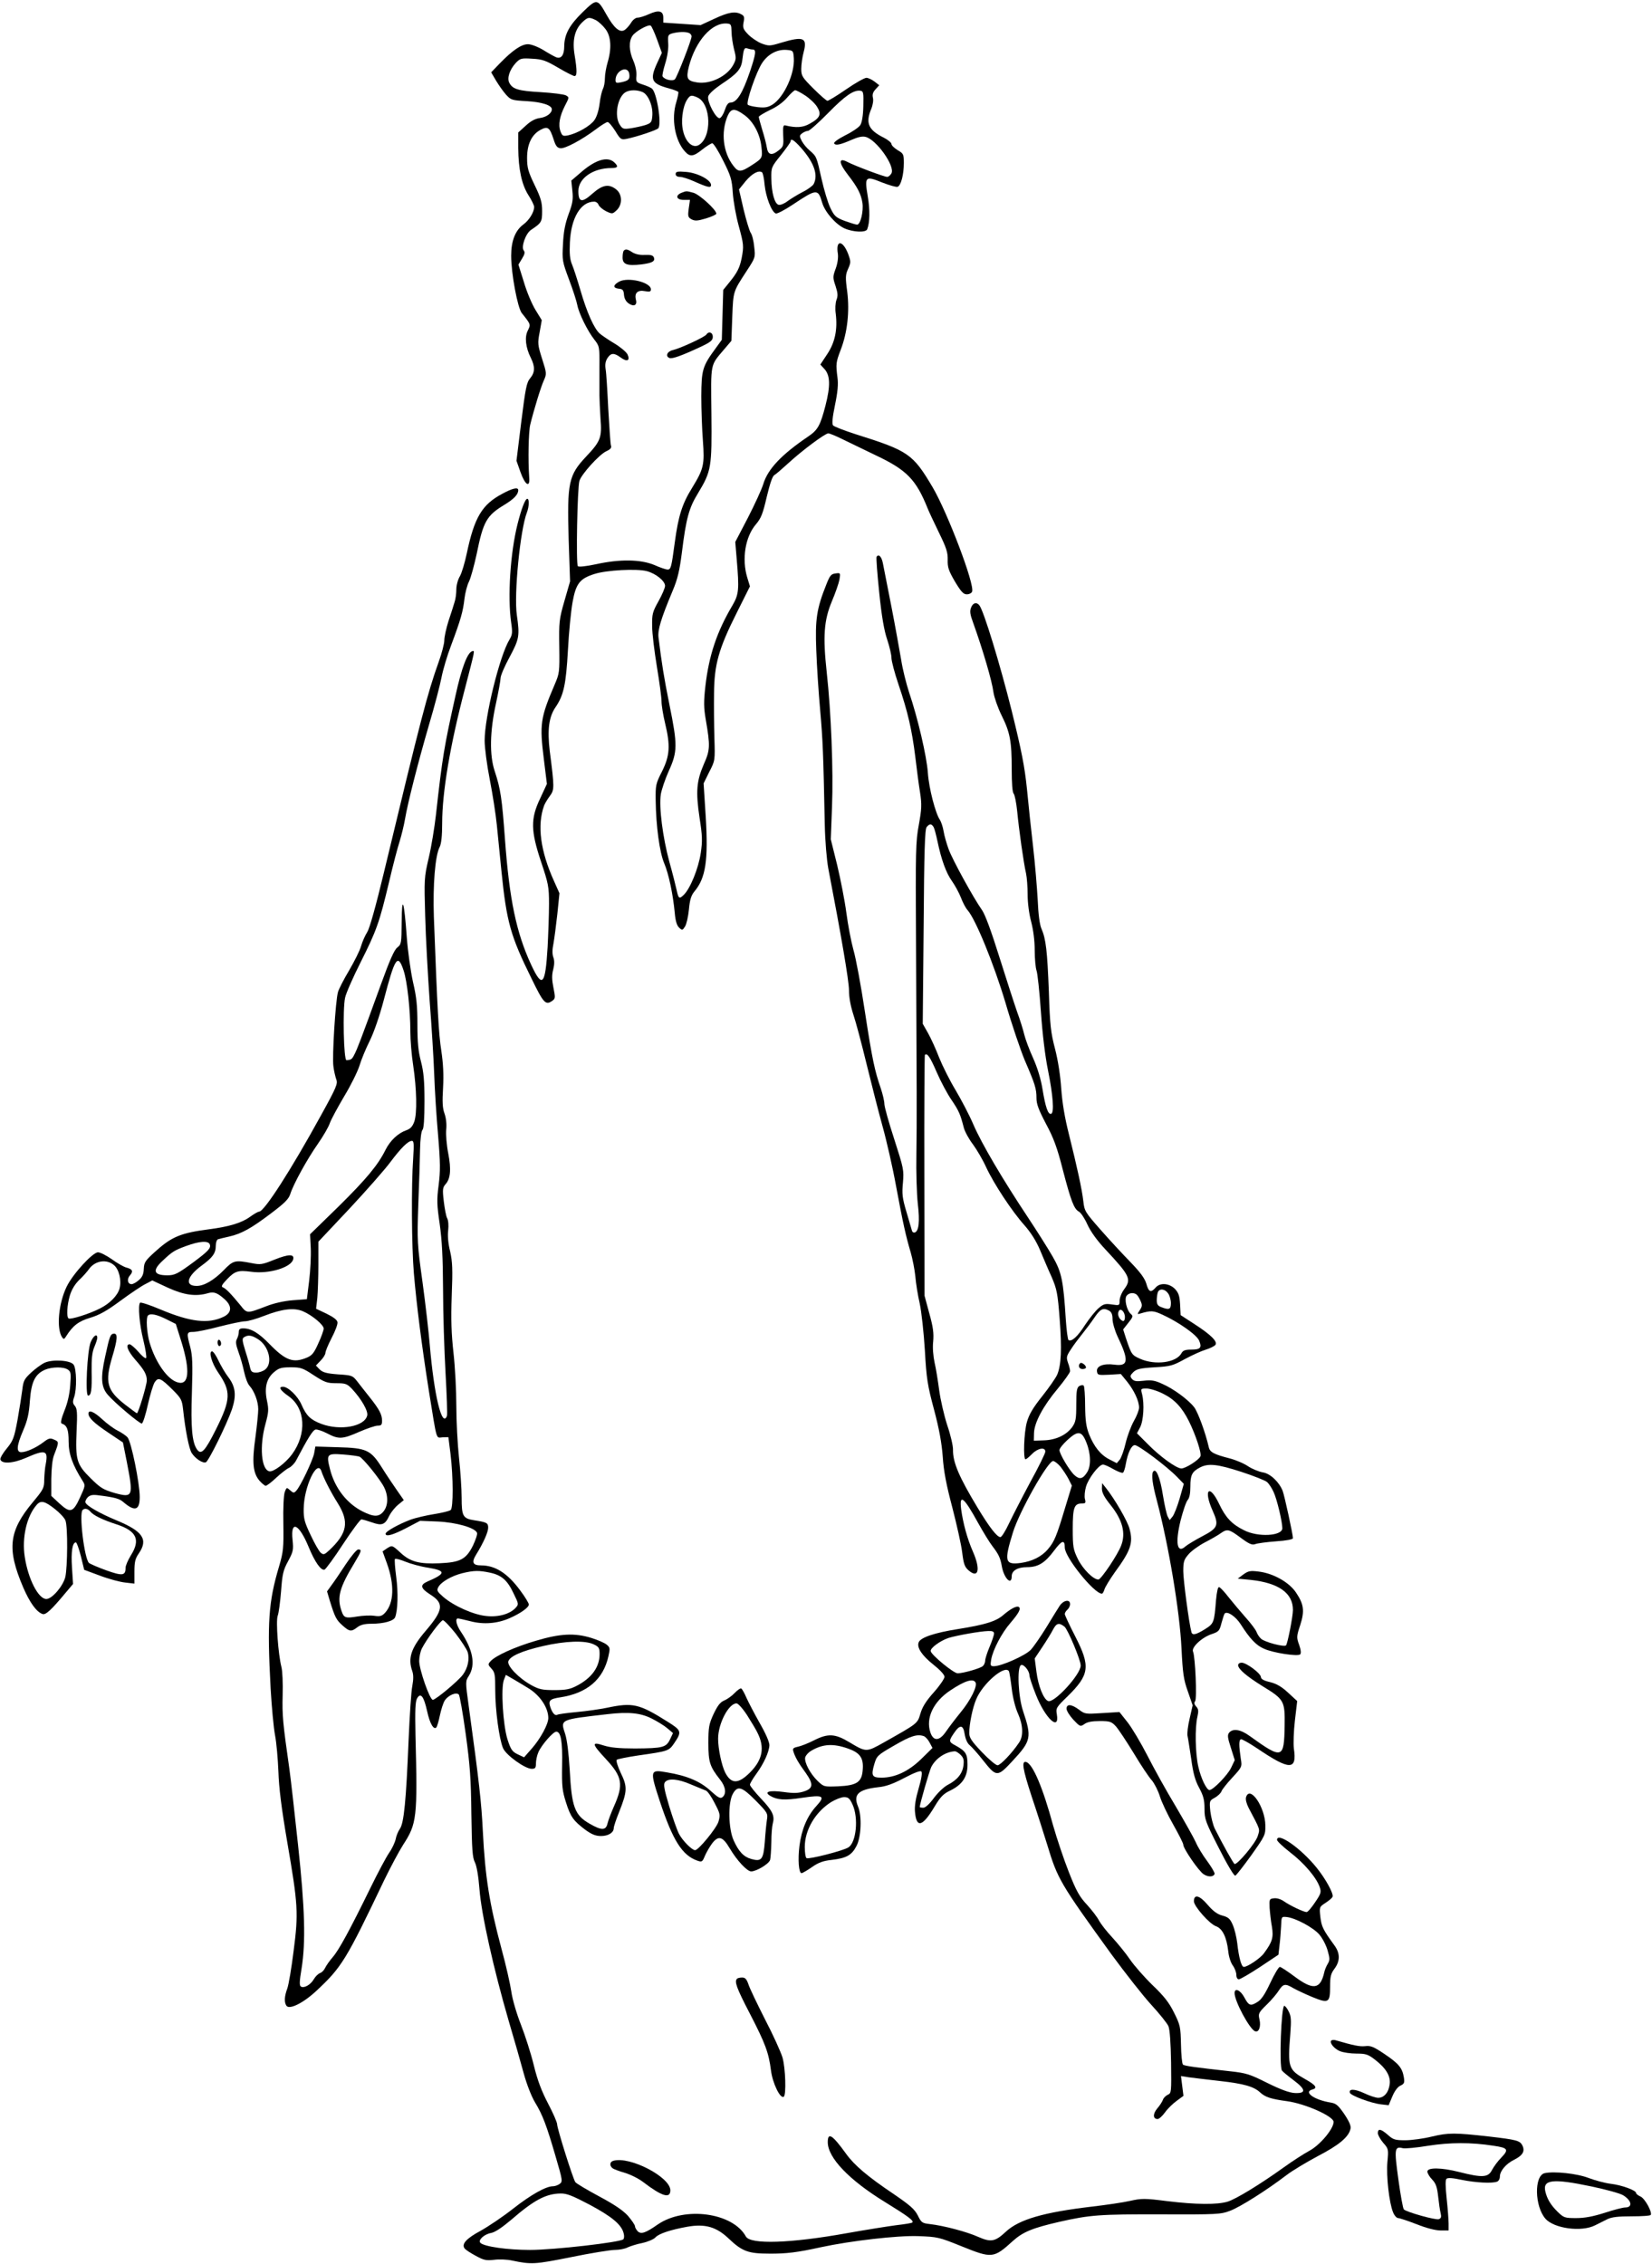
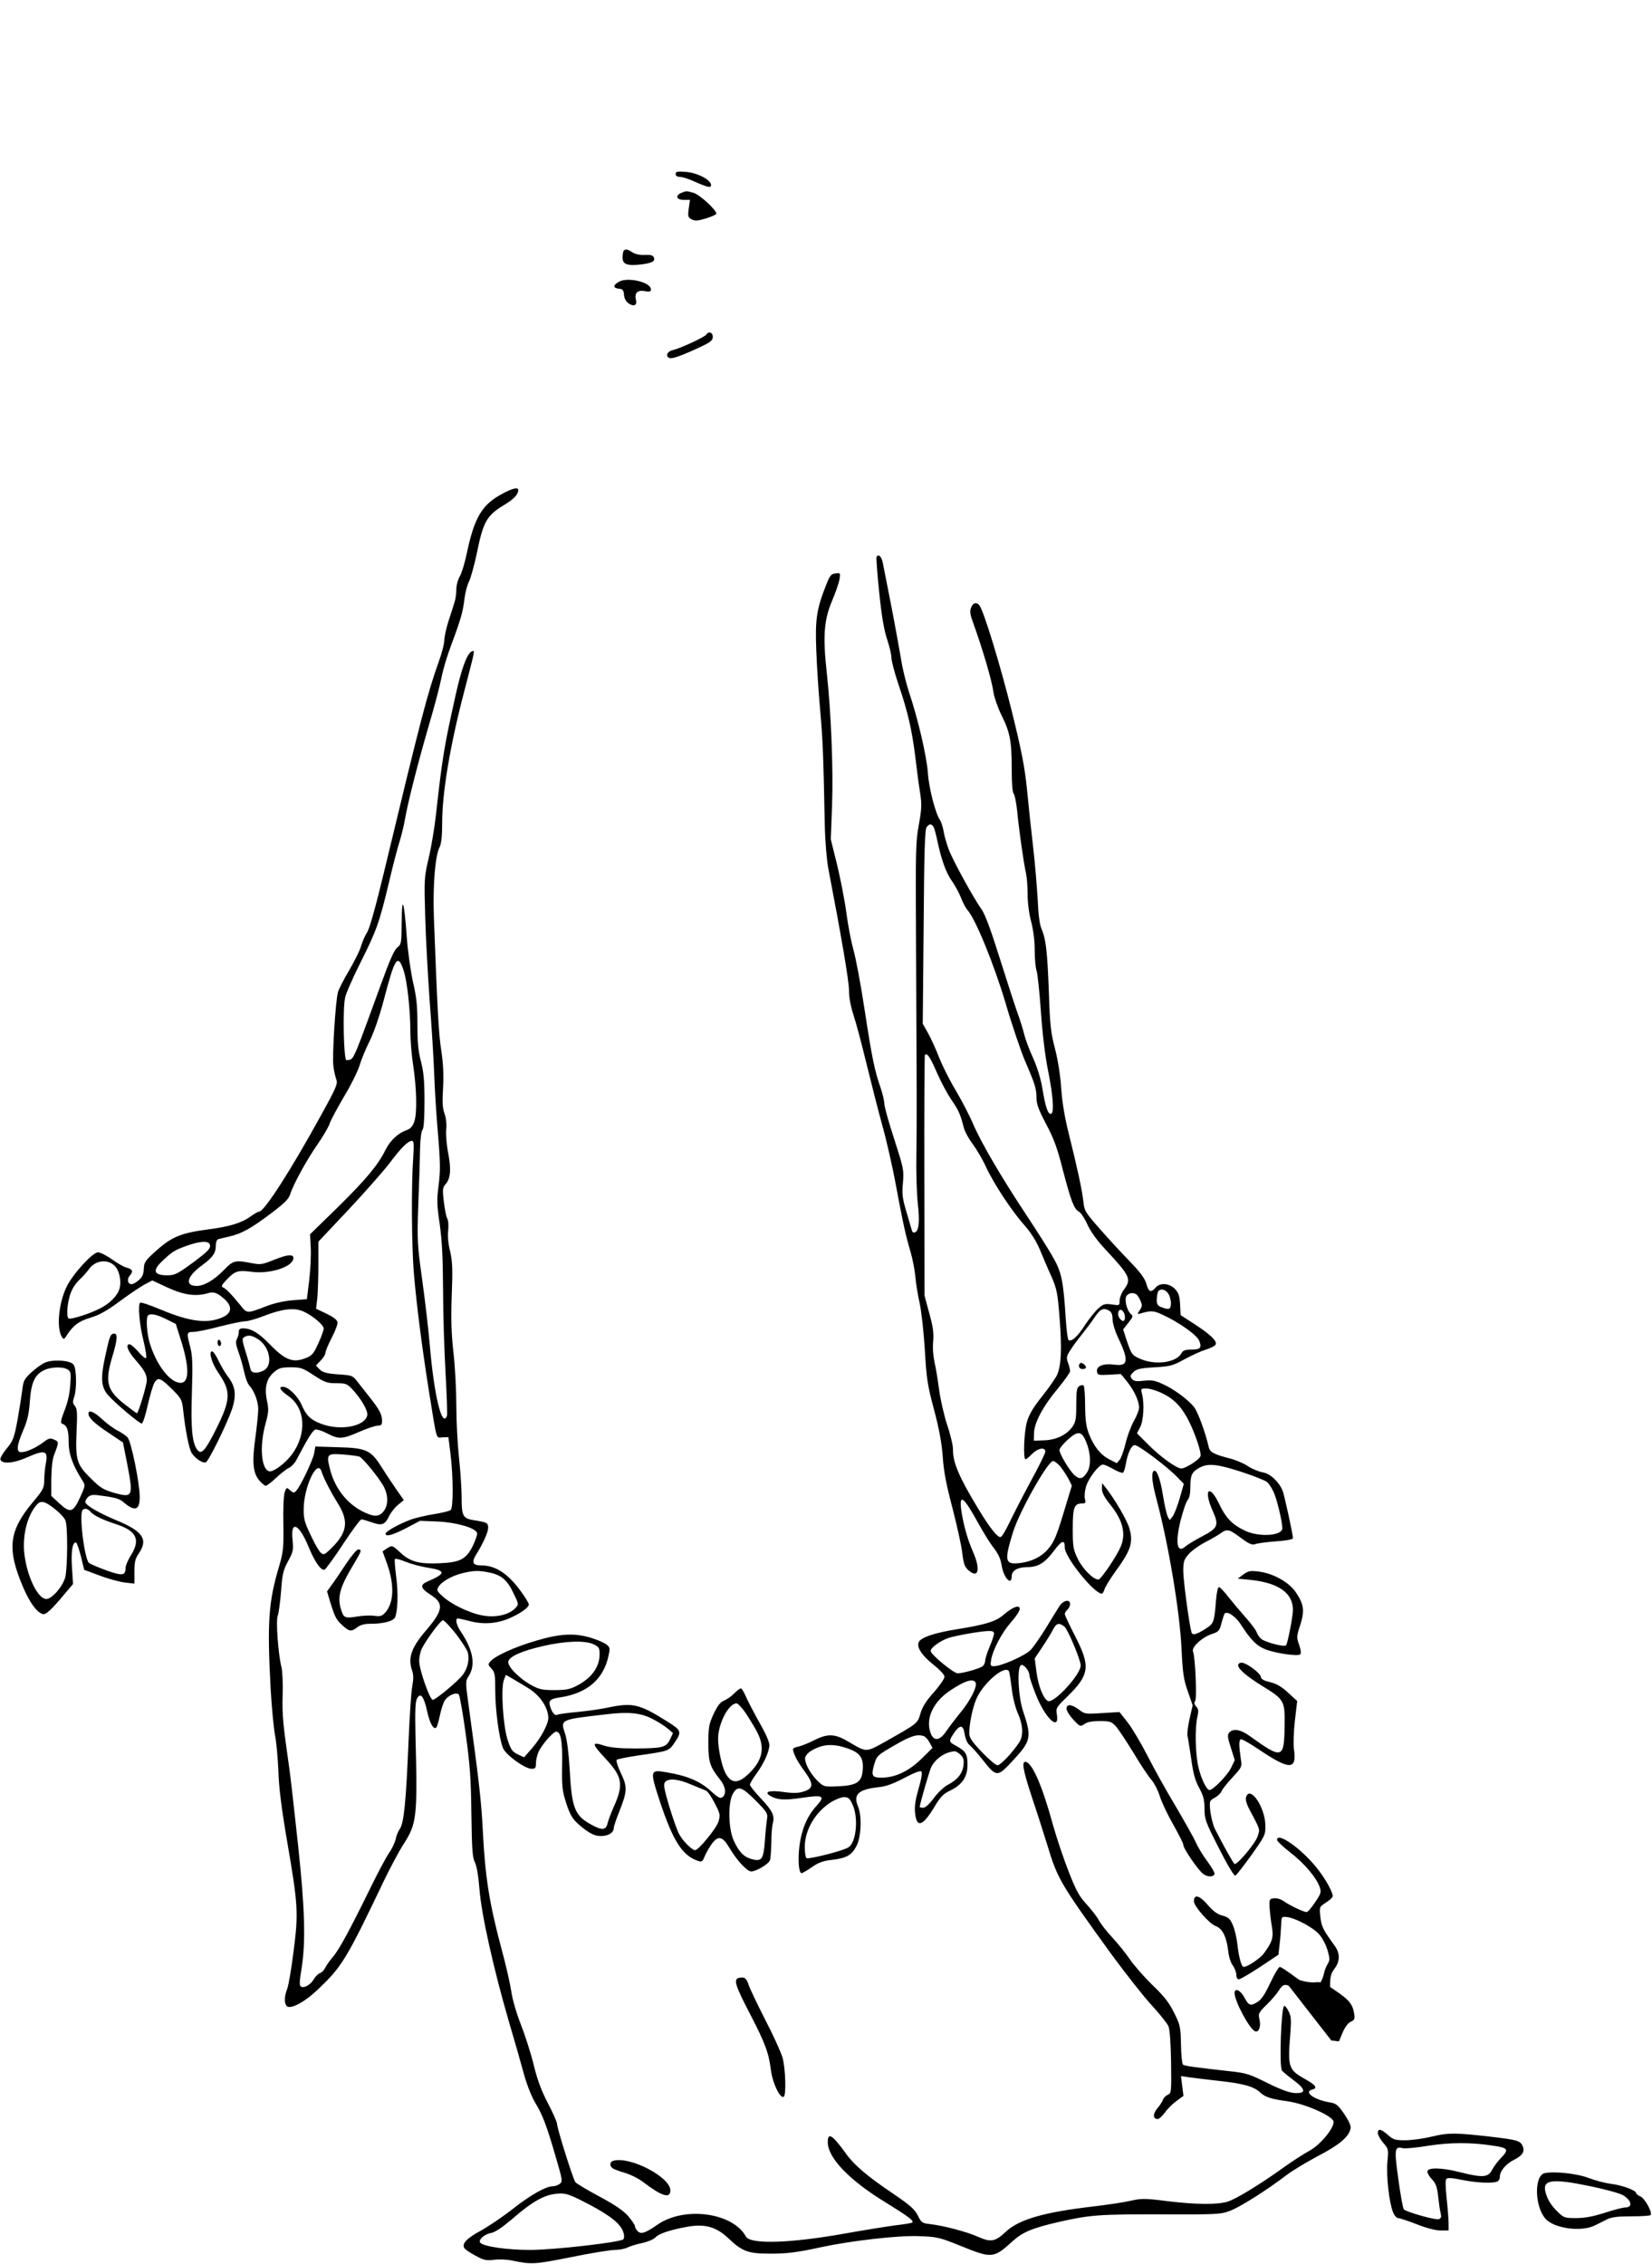
<svg xmlns="http://www.w3.org/2000/svg" version="1.0" width="934pt" height="1280pt" viewBox="0 0 934 1280" preserveAspectRatio="xMidYMid meet">
  <g transform="translate(0,1280) scale(0.1,-0.1)" fill="#000000" stroke="none">
-     <path d="M3296 12733 c-77 -75 -105 -127 -106 -194 0 -51 -17 -73 -45 -63 -10 4 -43 22 -73 41 -32 19 -69 33 -87 33 -37 0 -87 -34 -159 -108 l-49 -51 27 -46 c15 -25 40 -61 56 -79 29 -32 33 -33 120 -38 84 -5 140 -23 140 -46 0 -22 -30 -44 -66 -49 -29 -4 -53 -17 -82 -44 l-42 -38 0 -88 c1 -120 20 -208 58 -267 18 -28 32 -57 32 -66 0 -29 -28 -75 -61 -99 -46 -34 -69 -93 -69 -177 0 -100 36 -293 60 -324 52 -65 51 -64 34 -99 -19 -37 -12 -96 17 -154 25 -50 24 -83 -4 -116 -20 -24 -26 -56 -50 -247 l-27 -219 23 -65 c26 -73 54 -90 49 -30 -7 98 -4 260 6 300 20 82 60 213 77 250 16 36 16 40 -10 121 -25 79 -26 88 -14 151 l12 68 -35 57 c-20 32 -50 103 -66 158 l-31 99 20 33 c16 26 18 37 10 47 -16 19 11 96 41 116 60 40 63 46 63 107 0 48 -7 74 -42 146 -37 77 -43 98 -43 154 0 78 26 132 76 159 41 22 52 14 74 -54 11 -36 20 -48 38 -50 26 -4 121 47 201 107 30 23 60 41 66 41 7 0 26 -23 44 -51 29 -48 33 -50 64 -44 59 12 172 50 179 60 20 26 -9 202 -36 224 -7 6 -30 16 -52 23 -37 12 -39 15 -36 50 2 22 -5 56 -17 84 -25 55 -27 111 -5 142 17 25 90 66 103 57 5 -3 21 -38 36 -79 l27 -75 -26 -56 c-44 -96 -34 -118 67 -145 26 -7 49 -16 52 -20 2 -3 -3 -29 -11 -56 -30 -95 -8 -219 49 -281 28 -31 47 -29 98 12 24 19 50 35 56 35 7 0 35 -44 61 -97 44 -87 50 -108 55 -183 3 -47 18 -130 33 -185 29 -107 30 -116 17 -185 -11 -54 -25 -82 -70 -137 l-34 -42 -4 -141 -4 -141 -34 -47 c-76 -103 -81 -123 -82 -272 0 -74 4 -187 9 -251 10 -136 5 -159 -61 -267 -56 -90 -78 -159 -98 -309 -19 -142 -22 -153 -41 -153 -8 0 -42 11 -75 26 -78 32 -194 34 -330 4 -56 -12 -97 -16 -102 -11 -11 11 -3 444 9 483 13 39 110 146 150 166 26 12 33 20 28 34 -3 10 -9 102 -15 206 -5 103 -11 204 -15 225 -4 26 -1 44 10 62 20 31 38 31 75 4 36 -27 55 -18 39 17 -6 13 -39 41 -72 61 -34 20 -72 46 -85 57 -32 28 -73 119 -110 247 -17 58 -38 123 -47 144 -12 28 -15 62 -12 124 6 138 61 231 137 231 11 0 22 -8 25 -18 4 -10 23 -26 42 -36 36 -17 37 -16 60 5 34 32 33 90 -2 118 -42 33 -77 27 -135 -24 -59 -53 -79 -49 -79 15 0 72 83 130 187 130 37 0 41 9 15 33 -39 35 -109 13 -194 -63 l-48 -41 6 -58 c5 -47 2 -70 -21 -131 -20 -55 -29 -101 -32 -170 -5 -92 -4 -98 34 -200 22 -58 43 -123 47 -145 9 -47 58 -147 97 -196 28 -36 29 -39 28 -155 0 -66 0 -137 0 -159 0 -22 3 -81 6 -131 9 -108 0 -129 -80 -214 -101 -107 -109 -148 -100 -469 l8 -238 -32 -111 c-30 -104 -31 -118 -29 -259 2 -143 1 -150 -26 -213 -81 -189 -86 -224 -61 -424 l17 -138 -38 -82 c-55 -115 -54 -182 6 -361 40 -120 44 -138 44 -235 0 -58 -4 -168 -8 -245 -13 -217 -30 -235 -94 -97 -83 180 -122 366 -147 706 -17 234 -25 286 -58 386 -30 90 -28 224 7 383 14 65 26 130 26 143 0 14 23 68 51 119 55 103 58 120 41 238 -17 117 19 482 57 580 13 34 14 77 2 77 -12 0 -34 -59 -55 -143 -41 -163 -57 -413 -36 -557 8 -55 7 -68 -9 -95 -56 -91 -141 -437 -141 -572 0 -40 13 -139 29 -220 16 -82 34 -197 40 -258 6 -60 18 -177 26 -260 29 -287 51 -366 170 -607 69 -142 80 -153 119 -125 16 12 16 18 5 73 -9 45 -10 71 -1 104 7 29 7 51 0 69 -6 18 -6 42 1 76 5 28 15 103 22 167 l12 118 -30 67 c-78 172 -97 317 -57 428 4 11 18 35 32 54 27 36 27 46 0 256 -14 119 -5 192 33 247 46 68 59 127 70 323 5 99 17 220 26 270 19 106 41 134 124 160 68 22 240 31 296 16 52 -14 103 -56 103 -83 0 -12 -17 -51 -37 -87 -34 -61 -37 -72 -36 -141 0 -41 13 -145 27 -230 14 -85 26 -172 26 -195 0 -22 9 -77 20 -123 31 -128 27 -184 -17 -273 -36 -70 -37 -79 -36 -164 2 -147 22 -293 48 -355 26 -61 50 -176 60 -282 4 -46 12 -71 25 -83 17 -16 19 -15 33 7 8 12 18 56 22 96 5 56 13 80 31 102 64 76 79 176 64 423 l-12 188 32 65 c33 64 33 64 29 192 -2 70 -3 183 -2 252 1 162 26 252 128 455 l75 150 -15 49 c-32 105 -12 231 49 302 29 34 39 60 61 155 18 75 32 117 43 123 9 5 46 37 82 70 75 69 205 166 223 166 7 0 44 -15 82 -34 39 -19 122 -59 186 -90 176 -83 228 -137 294 -301 6 -16 35 -77 63 -135 43 -88 51 -113 50 -155 -1 -43 5 -61 41 -123 35 -58 48 -72 67 -72 14 0 27 7 30 15 16 40 -139 447 -223 590 -112 189 -136 206 -435 300 -65 21 -122 43 -128 50 -7 8 -4 44 11 116 15 72 19 118 14 153 -10 79 -9 87 18 158 38 98 51 217 37 329 -11 81 -10 96 5 129 16 36 16 41 0 85 -31 79 -71 80 -58 1 3 -21 -1 -54 -12 -84 -17 -46 -17 -52 -1 -99 13 -40 14 -56 5 -79 -6 -17 -8 -50 -4 -77 11 -90 -4 -163 -48 -229 l-39 -59 22 -24 c34 -36 36 -95 7 -208 -29 -112 -43 -138 -98 -175 -152 -103 -229 -185 -254 -270 -9 -29 -48 -114 -87 -190 l-71 -136 8 -96 c15 -174 12 -200 -23 -261 -89 -150 -134 -284 -154 -459 -10 -88 -9 -123 2 -187 26 -151 25 -173 -11 -254 -41 -95 -46 -154 -24 -302 16 -102 17 -131 7 -199 -13 -88 -60 -203 -97 -238 -25 -24 -29 -21 -40 30 -4 19 -22 91 -41 159 -37 137 -59 307 -48 380 4 25 24 85 45 132 50 110 50 147 4 374 -31 153 -44 235 -62 381 -5 43 13 104 80 264 28 66 39 114 52 215 24 194 40 253 91 336 76 126 79 146 76 449 -3 295 -8 270 73 366 l40 47 5 136 c6 147 4 140 82 260 49 75 49 76 42 136 -3 33 -12 69 -20 79 -7 11 -25 70 -40 132 l-26 113 37 46 c36 43 73 64 93 51 5 -3 12 -35 15 -72 7 -68 39 -152 63 -161 7 -3 51 20 96 50 135 90 143 91 166 12 15 -53 76 -123 126 -146 49 -22 122 -25 129 -5 15 38 16 110 3 186 -19 113 -14 117 82 78 41 -16 80 -27 87 -24 19 7 35 70 35 134 0 50 -2 54 -35 73 -19 12 -35 27 -35 35 0 7 -19 23 -42 35 -89 44 -106 83 -72 164 9 22 13 49 9 63 -4 17 0 31 15 47 l21 23 -27 21 c-15 11 -35 21 -46 21 -10 0 -62 -29 -114 -65 -52 -36 -100 -65 -106 -65 -5 0 -41 31 -79 69 -64 64 -69 72 -69 112 0 24 6 67 14 96 21 80 -2 89 -126 52 -66 -20 -71 -20 -112 -5 -23 9 -57 32 -75 50 -29 30 -33 39 -27 70 6 29 3 37 -13 45 -34 19 -73 12 -152 -25 l-78 -36 -105 7 -106 7 0 28 c0 39 -26 45 -81 20 -24 -11 -53 -20 -64 -20 -12 0 -28 -13 -38 -30 -10 -16 -27 -35 -38 -41 -26 -14 -58 13 -99 86 -53 94 -55 94 -134 18z m73 -47 c15 -8 40 -31 54 -50 32 -41 36 -110 12 -190 -8 -27 -15 -67 -15 -88 0 -22 -5 -49 -11 -60 -6 -12 -15 -49 -19 -84 -5 -39 -16 -75 -30 -94 -23 -32 -94 -73 -147 -85 -30 -6 -34 -4 -44 22 -14 37 -5 86 25 145 25 48 25 48 5 59 -12 6 -76 14 -142 18 -126 7 -159 17 -177 52 -15 26 1 75 36 113 25 26 31 28 93 24 58 -3 77 -10 147 -51 44 -26 86 -47 92 -47 15 0 15 31 1 117 -14 83 -1 143 41 185 33 32 40 33 79 14z m767 -66 c0 -25 7 -69 14 -98 13 -50 13 -57 -5 -90 -35 -64 -131 -110 -204 -98 -57 9 -63 22 -46 91 38 145 131 249 215 242 23 -2 25 -6 26 -47z m-242 -6 c9 -3 16 -12 16 -20 0 -20 -81 -227 -94 -242 -13 -13 -58 -3 -70 16 -3 4 4 37 15 73 12 38 19 84 17 113 -3 46 -1 50 22 57 33 9 74 11 94 3z m362 -94 c21 0 17 -26 -15 -122 -43 -126 -75 -178 -112 -178 -12 0 -22 -14 -31 -42 -8 -24 -21 -44 -29 -46 -21 -4 -72 93 -65 123 4 14 32 40 73 68 91 60 114 86 120 139 7 61 11 71 29 64 9 -3 22 -6 30 -6z m232 -48 c6 -88 -55 -221 -120 -263 -26 -16 -43 -19 -82 -15 -27 3 -53 9 -58 14 -12 12 48 187 81 236 33 50 84 77 136 74 39 -3 40 -4 43 -46z m-930 -91 c4 -29 -4 -37 -45 -46 -28 -6 -33 -4 -33 12 0 55 71 86 78 34z m76 -102 c32 -15 59 -81 54 -135 -3 -35 -7 -40 -39 -51 -19 -6 -56 -14 -81 -18 -43 -6 -48 -5 -64 20 -32 49 -13 157 33 184 24 14 66 14 97 0z m917 -18 c25 -16 56 -45 68 -64 27 -43 18 -64 -42 -97 -37 -21 -76 -24 -137 -9 -12 3 -14 -7 -12 -57 3 -57 1 -63 -24 -83 -41 -33 -62 -28 -69 17 -3 20 -15 65 -26 100 -10 34 -19 66 -19 71 0 5 29 22 63 39 40 18 76 45 98 71 19 22 39 41 45 41 5 0 31 -13 55 -29z m330 -61 c-1 -54 -8 -93 -17 -107 -8 -13 -46 -39 -85 -58 -41 -21 -67 -40 -63 -46 8 -13 34 -8 100 21 34 15 60 21 78 16 61 -15 168 -166 146 -206 -6 -11 -17 -20 -24 -20 -17 0 -182 62 -226 85 -50 26 -49 -5 3 -72 55 -71 75 -109 83 -160 7 -47 -11 -123 -30 -123 -8 0 -39 10 -70 21 -50 19 -59 27 -81 73 -14 28 -36 102 -50 164 -28 126 -28 127 -67 161 -16 13 -36 37 -45 54 -14 28 -14 31 3 44 10 7 24 13 32 13 8 0 59 45 114 101 96 98 144 131 182 126 17 -2 19 -10 17 -87z m-938 49 c79 -36 83 -228 6 -270 -33 -17 -71 16 -86 77 -15 55 -4 141 22 181 17 26 24 27 58 12z m265 -99 c51 -36 90 -109 97 -182 7 -60 5 -63 -50 -99 -67 -44 -80 -44 -109 -6 -58 75 -71 188 -33 280 20 46 40 47 95 7z m322 -187 c73 -83 97 -153 70 -204 -6 -10 -34 -31 -63 -45 -29 -15 -66 -38 -84 -51 -18 -14 -40 -23 -50 -21 -23 4 -41 67 -42 148 -1 64 0 66 54 133 30 38 55 73 55 78 0 20 20 7 60 -38z" />
    <path d="M3820 11816 c0 -10 9 -16 24 -16 13 0 48 -11 77 -24 81 -36 99 -40 99 -22 0 29 -77 69 -141 74 -49 4 -59 2 -59 -12z" />
    <path d="M3853 11710 c-37 -15 -29 -40 12 -40 l36 0 -7 -49 c-6 -44 -4 -50 16 -61 19 -10 34 -9 81 5 33 10 59 22 59 27 0 22 -95 108 -129 118 -42 11 -39 11 -68 0z" />
    <path d="M3527 11383 c-4 -3 -7 -21 -7 -39 0 -39 26 -48 105 -39 63 8 80 18 72 39 -5 13 -18 16 -51 15 -28 -2 -53 4 -70 14 -27 18 -39 21 -49 10z" />
    <path d="M3501 11208 c-35 -19 -37 -36 -4 -40 24 -2 29 -8 31 -36 2 -21 12 -38 27 -48 30 -20 49 -9 40 23 -9 37 11 55 51 47 27 -5 34 -3 34 10 0 40 -128 71 -179 44z" />
    <path d="M3994 10909 c-8 -14 -149 -79 -189 -88 -33 -7 -45 -35 -20 -45 16 -6 69 13 178 64 55 26 67 36 67 56 0 25 -23 33 -36 13z" />
    <path d="M2841 10009 c-116 -61 -159 -134 -202 -338 -11 -52 -28 -110 -39 -129 -11 -18 -20 -51 -20 -74 0 -23 -4 -55 -10 -72 -5 -17 -20 -65 -34 -106 -13 -41 -24 -91 -24 -110 0 -19 -14 -73 -31 -120 -65 -182 -100 -317 -311 -1195 -46 -191 -80 -313 -94 -335 -12 -19 -28 -55 -35 -80 -7 -25 -38 -86 -67 -136 -30 -50 -58 -105 -63 -122 -14 -47 -34 -368 -26 -421 3 -25 11 -58 16 -73 10 -24 2 -44 -87 -205 -168 -306 -320 -543 -349 -543 -6 0 -29 -13 -51 -29 -46 -34 -117 -56 -234 -71 -153 -20 -206 -41 -290 -115 -69 -61 -75 -70 -77 -108 -1 -31 -9 -48 -28 -64 -14 -13 -33 -23 -41 -23 -23 0 -28 29 -9 50 20 23 14 35 -21 44 -15 4 -52 25 -82 47 -30 21 -65 39 -78 39 -30 0 -142 -122 -177 -194 -46 -94 -59 -237 -26 -286 9 -13 12 -12 22 4 39 62 71 86 137 106 51 15 94 39 171 96 57 42 121 85 142 95 l38 20 88 -41 c92 -42 158 -51 227 -31 34 10 54 2 97 -37 40 -38 37 -75 -10 -97 -86 -41 -187 -29 -356 42 -59 25 -111 42 -115 38 -13 -13 -4 -123 19 -214 12 -50 19 -94 15 -99 -4 -4 -24 12 -44 36 -20 23 -43 42 -49 42 -25 0 -12 -36 30 -85 53 -60 67 -86 67 -119 0 -27 -48 -186 -56 -186 -2 0 -33 23 -68 50 -102 80 -114 126 -71 270 29 96 31 130 11 130 -22 0 -26 -12 -52 -132 -26 -118 -22 -170 15 -213 38 -45 182 -166 193 -163 6 2 22 51 34 107 13 57 30 114 39 127 20 30 35 23 104 -46 45 -45 50 -55 56 -107 13 -122 34 -225 49 -248 21 -32 62 -59 80 -52 16 7 118 214 148 301 25 77 20 126 -21 180 -18 23 -42 65 -56 94 -13 28 -29 52 -36 52 -21 0 -2 -66 34 -119 74 -107 73 -151 -11 -320 -62 -124 -84 -148 -107 -117 -29 39 -37 124 -30 325 5 162 3 206 -9 254 -22 82 -21 87 17 87 18 0 84 13 147 30 63 16 129 30 145 30 17 0 66 14 109 31 100 39 168 47 218 26 52 -22 118 -77 118 -98 0 -9 -13 -47 -30 -83 -24 -55 -36 -69 -64 -81 -78 -33 -121 -17 -211 75 -62 64 -105 90 -150 90 -19 0 -25 -5 -25 -21 0 -11 -5 -29 -11 -40 -8 -15 -5 -32 9 -72 11 -29 25 -79 32 -112 7 -33 20 -69 31 -80 27 -30 49 -89 49 -132 0 -21 -7 -92 -16 -159 -20 -141 -14 -201 22 -244 14 -16 31 -30 36 -30 6 0 33 20 59 45 27 25 59 50 72 56 13 6 32 25 41 42 69 131 95 172 110 175 9 2 39 -8 66 -22 65 -34 86 -33 181 9 44 19 91 35 104 35 21 0 25 5 25 28 0 35 -16 65 -71 134 -24 31 -56 70 -70 89 -25 32 -29 34 -108 39 -66 5 -86 11 -104 28 l-21 22 27 28 c15 15 27 35 27 44 0 9 16 47 35 84 20 38 35 77 33 89 -2 13 -23 29 -62 48 l-59 28 7 61 c3 33 6 119 6 190 l0 128 176 187 c96 103 200 221 231 263 60 80 100 120 122 120 11 0 12 -18 7 -98 -11 -151 -9 -501 4 -652 16 -185 44 -404 85 -665 47 -291 39 -263 77 -261 l33 1 12 -95 c16 -133 16 -305 1 -317 -7 -6 -49 -16 -93 -23 -44 -7 -105 -21 -135 -32 -66 -25 -140 -66 -140 -79 0 -19 42 -7 117 32 l78 41 100 -4 c105 -5 211 -35 222 -64 3 -8 -8 -40 -23 -72 -39 -78 -72 -95 -189 -100 -114 -5 -165 8 -220 59 -48 44 -48 44 -79 24 l-23 -16 24 -66 c44 -122 41 -225 -10 -281 -18 -19 -28 -22 -62 -17 -22 3 -65 1 -95 -4 -67 -11 -76 -8 -89 31 -27 77 -12 132 73 272 40 67 43 76 21 76 -8 0 -39 -37 -69 -82 -30 -46 -66 -99 -81 -119 l-26 -36 16 -54 c29 -94 37 -108 72 -139 39 -35 49 -36 83 -10 18 14 41 20 80 20 70 0 126 16 134 37 15 39 18 139 6 228 -7 53 -10 98 -7 101 3 4 30 -3 59 -15 29 -12 87 -28 128 -34 103 -17 102 -33 -5 -79 -42 -19 -37 -38 18 -73 79 -50 74 -88 -27 -206 -82 -96 -101 -154 -75 -227 7 -21 7 -46 0 -84 -6 -29 -15 -168 -21 -308 -14 -340 -26 -466 -49 -499 -10 -14 -21 -41 -24 -59 -4 -18 -20 -53 -37 -77 -17 -25 -64 -113 -105 -197 -118 -241 -179 -353 -214 -393 -18 -21 -37 -48 -43 -61 -6 -13 -19 -26 -29 -29 -10 -4 -26 -19 -35 -35 -19 -32 -55 -52 -73 -41 -9 6 -8 30 4 102 24 151 19 337 -20 699 -19 179 -41 372 -49 430 -37 259 -41 302 -38 416 2 66 -1 138 -7 160 -18 71 -32 260 -21 289 6 15 14 77 19 138 7 97 12 120 40 171 29 54 31 64 25 121 -12 113 36 92 91 -41 35 -85 70 -135 90 -128 7 3 55 68 105 145 50 76 97 139 103 139 7 0 34 -8 60 -17 56 -20 74 -14 98 38 9 18 31 46 49 61 l33 27 -39 56 c-21 30 -60 88 -85 128 -63 100 -87 111 -250 115 l-126 4 -7 -39 c-8 -40 -78 -188 -102 -212 -12 -13 -16 -12 -33 3 -20 18 -21 18 -31 -9 -6 -16 -10 -91 -8 -179 2 -138 0 -159 -24 -241 -60 -201 -68 -316 -48 -690 6 -104 17 -224 25 -265 8 -41 16 -133 19 -205 3 -93 17 -206 50 -399 61 -355 64 -400 36 -616 -12 -96 -28 -192 -36 -213 -16 -43 -18 -76 -5 -96 16 -25 95 14 169 83 144 134 169 175 384 626 36 74 84 164 107 200 78 120 82 153 70 620 -3 142 -1 190 9 208 20 35 38 13 57 -73 15 -69 37 -107 52 -91 4 4 13 34 20 68 7 33 19 71 28 85 20 29 64 48 79 33 5 -5 23 -106 39 -223 24 -175 30 -253 32 -453 3 -201 6 -246 20 -273 10 -20 20 -77 26 -154 11 -142 80 -450 165 -742 31 -104 69 -238 85 -297 17 -62 44 -131 64 -164 43 -71 65 -129 117 -308 39 -133 40 -140 22 -153 -10 -7 -26 -13 -37 -13 -40 0 -124 -47 -225 -126 -58 -46 -142 -102 -185 -126 -82 -44 -110 -76 -89 -101 7 -8 35 -26 63 -41 44 -24 58 -27 102 -22 29 4 75 2 102 -4 110 -23 127 -22 333 19 112 23 224 41 248 41 25 0 57 6 72 14 15 7 52 19 83 25 32 7 65 21 75 32 19 21 85 43 180 60 101 18 165 -1 234 -67 76 -72 110 -85 229 -85 95 -1 160 7 291 36 172 37 435 67 550 63 111 -4 119 -6 243 -56 176 -71 184 -71 294 29 57 51 111 73 263 108 173 39 227 43 572 42 319 -1 339 0 392 20 57 21 210 118 321 203 33 25 113 73 177 107 117 61 172 106 183 152 5 16 -5 40 -34 84 -35 51 -47 61 -77 66 -94 15 -157 60 -104 74 31 8 19 25 -40 58 -96 54 -100 67 -85 255 6 80 5 101 -9 128 -9 18 -20 32 -25 32 -17 0 -30 -342 -13 -366 4 -6 33 -30 65 -54 71 -53 73 -76 7 -73 -31 2 -78 19 -155 57 -100 50 -119 56 -210 66 -198 22 -259 30 -267 38 -5 5 -10 56 -11 113 -2 99 -4 110 -39 180 -28 57 -56 93 -123 157 -47 46 -104 111 -127 145 -23 34 -68 89 -99 123 -32 34 -65 77 -75 95 -9 19 -40 59 -68 90 -43 46 -61 78 -103 185 -28 71 -68 190 -89 264 -58 214 -114 345 -151 358 -29 9 -22 -36 30 -195 31 -92 70 -215 88 -273 58 -192 72 -217 363 -619 78 -106 179 -235 225 -285 46 -50 90 -105 97 -121 8 -20 13 -92 15 -205 2 -169 2 -174 -19 -183 -12 -6 -24 -18 -27 -28 -4 -11 -18 -33 -32 -49 -26 -31 -25 -60 2 -60 8 0 27 17 42 38 15 21 45 50 66 65 l38 28 -7 56 -7 56 44 -7 c24 -3 103 -13 176 -21 134 -15 192 -31 228 -65 28 -26 61 -37 151 -49 103 -14 263 -85 264 -117 0 -39 -76 -131 -138 -164 -31 -17 -95 -58 -142 -92 -135 -97 -271 -180 -319 -195 -60 -18 -178 -17 -343 3 -126 16 -143 16 -210 1 -40 -9 -136 -23 -213 -32 -272 -32 -412 -72 -487 -141 -62 -58 -85 -62 -158 -30 -62 28 -193 63 -272 72 -44 5 -49 8 -69 49 -18 35 -43 57 -135 120 -149 100 -224 164 -270 228 -78 108 -104 125 -104 66 0 -88 121 -214 323 -338 133 -82 165 -106 155 -116 -3 -3 -43 -10 -89 -15 -46 -6 -172 -26 -279 -45 -321 -58 -548 -65 -573 -19 -74 135 -346 172 -498 68 -70 -49 -95 -57 -114 -38 -8 9 -15 21 -15 28 0 7 -18 33 -39 58 -28 31 -76 64 -164 111 -69 37 -129 73 -134 80 -13 17 -103 303 -103 327 0 11 -23 64 -51 117 -37 71 -60 131 -81 217 -16 66 -49 169 -73 230 -25 64 -48 143 -54 186 -6 41 -30 149 -55 240 -69 257 -93 408 -106 665 -8 163 -21 283 -80 710 -19 138 -19 140 1 171 39 63 23 148 -46 250 -25 37 -33 74 -16 74 5 0 37 -7 72 -16 73 -19 150 -13 219 17 62 27 110 61 110 78 0 7 -22 44 -50 81 -71 96 -140 140 -220 140 -47 0 -55 17 -28 61 41 66 68 127 68 152 0 27 -7 31 -78 42 -65 10 -72 23 -72 128 0 51 -7 153 -15 227 -8 74 -15 205 -15 291 0 86 -7 221 -16 300 -12 109 -15 188 -10 324 6 149 4 192 -9 250 -11 43 -15 89 -11 119 3 28 1 57 -6 69 -6 11 -14 54 -19 96 -8 66 -6 78 10 96 28 31 33 83 15 176 -9 46 -14 106 -11 134 3 30 -1 65 -10 90 -11 30 -13 65 -8 145 4 74 1 136 -10 210 -15 95 -22 229 -42 756 -6 182 7 346 33 396 9 18 14 62 14 135 0 174 45 441 127 753 60 232 59 223 42 218 -26 -8 -59 -93 -93 -248 -65 -291 -75 -351 -111 -675 -8 -71 -26 -182 -41 -245 -26 -111 -26 -122 -20 -330 3 -118 15 -332 25 -475 11 -143 23 -332 26 -420 3 -88 13 -243 22 -345 13 -155 13 -201 3 -280 -11 -84 -10 -111 6 -220 13 -93 18 -188 19 -370 0 -135 7 -347 14 -472 7 -125 11 -234 8 -243 -28 -71 -73 118 -97 400 -6 72 -24 231 -41 355 -30 216 -31 234 -24 440 5 118 9 259 10 313 1 57 7 103 14 110 7 7 11 62 11 162 0 117 -5 166 -20 224 -15 57 -20 107 -20 209 0 106 -5 155 -25 240 -13 59 -29 172 -35 252 -15 209 -28 247 -29 88 -1 -121 -2 -127 -25 -145 -17 -13 -43 -72 -94 -213 -114 -314 -132 -360 -148 -391 -14 -28 -18 -31 -45 -33 -16 -1 -22 289 -8 353 5 25 45 116 88 201 90 179 106 224 161 455 22 94 49 197 60 230 10 33 24 89 30 125 16 94 73 317 136 534 31 104 62 223 70 265 8 42 32 124 55 184 54 144 67 191 75 262 4 33 15 77 26 98 10 21 29 90 43 155 37 183 56 217 155 277 56 34 80 59 80 84 0 18 -32 11 -89 -20z m-559 -2696 c20 -60 38 -221 38 -344 0 -49 7 -135 16 -192 20 -133 23 -272 6 -319 -10 -27 -22 -40 -45 -48 -46 -16 -91 -58 -117 -110 -43 -87 -110 -167 -267 -322 l-160 -156 4 -79 c2 -43 -2 -125 -9 -183 l-13 -105 -80 -6 c-50 -4 -107 -17 -150 -34 -110 -42 -108 -42 -146 6 -50 61 -82 95 -99 101 -11 4 -6 15 24 46 44 46 62 52 137 42 100 -14 228 25 237 72 6 29 -27 28 -105 -3 -72 -29 -80 -30 -131 -20 -93 18 -103 16 -157 -40 -56 -57 -111 -89 -153 -89 -69 0 -56 53 28 115 63 46 80 70 80 113 0 18 6 34 13 36 6 2 35 9 62 15 71 16 126 47 237 131 77 58 100 81 109 109 17 55 95 197 156 284 30 43 61 96 68 118 8 22 45 90 81 151 37 61 75 138 86 172 10 34 36 97 58 141 24 48 56 141 80 232 63 241 79 265 112 166z m-1096 -1548 c8 -21 -8 -38 -91 -100 -91 -67 -107 -75 -149 -75 -77 0 -86 27 -28 81 56 53 67 60 135 85 73 27 125 31 133 9z m-541 -118 c28 -24 43 -85 31 -131 -10 -39 -54 -85 -110 -113 -60 -31 -166 -64 -178 -57 -13 8 -9 76 7 130 10 33 28 63 52 87 21 19 46 48 56 62 34 48 100 59 142 22z m295 -305 l54 -27 33 -105 c49 -160 41 -242 -20 -226 -58 14 -127 111 -161 225 -16 55 -22 142 -9 154 13 13 49 6 103 -21z m517 -112 c63 -38 87 -136 43 -172 -12 -10 -35 -18 -51 -18 -23 0 -30 5 -35 28 -3 15 -15 58 -27 95 -18 59 -19 70 -7 77 22 14 42 12 77 -10z m317 -205 c62 -40 75 -45 127 -45 52 0 61 -3 89 -32 53 -57 93 -126 86 -151 -15 -62 -152 -87 -259 -47 -61 23 -85 46 -112 108 -21 49 -76 102 -105 102 -28 0 -16 -20 31 -53 96 -67 105 -213 20 -329 -36 -49 -105 -101 -128 -96 -46 9 -57 142 -22 268 18 67 19 81 8 133 -15 73 -2 125 42 161 26 22 41 26 93 26 57 0 68 -4 130 -45z m258 -460 c20 -8 115 -125 139 -172 25 -49 24 -104 -2 -137 -26 -33 -55 -33 -119 -1 -89 45 -157 132 -184 238 -22 86 -18 91 74 84 42 -3 83 -9 92 -12z m-215 -82 c13 -41 55 -122 93 -182 65 -105 54 -169 -48 -265 -28 -26 -33 -27 -48 -15 -10 8 -35 52 -57 99 -35 73 -41 94 -40 150 1 123 76 283 100 213z m953 -574 c66 -14 99 -43 134 -118 29 -59 29 -61 12 -80 -32 -36 -99 -55 -168 -47 -71 7 -183 57 -242 108 -34 30 -38 36 -28 55 16 30 76 64 136 79 66 16 94 16 156 3z m-194 -344 c32 -42 63 -89 68 -105 12 -39 1 -90 -27 -128 -28 -37 -154 -142 -170 -142 -17 0 -77 171 -77 220 0 22 7 54 15 70 28 55 107 160 119 160 7 0 39 -34 72 -75z m759 -3230 c125 -67 179 -112 191 -161 4 -14 3 -29 -2 -34 -18 -17 -393 -60 -527 -60 -129 0 -260 19 -281 40 -15 15 21 49 61 56 22 4 62 31 114 75 128 111 196 147 278 148 35 1 67 -12 166 -64z" />
    <path d="M4956 9652 c-3 -5 4 -97 15 -203 14 -137 28 -215 45 -265 13 -39 24 -85 24 -103 0 -18 18 -86 40 -151 53 -156 76 -257 95 -410 8 -69 20 -160 27 -202 10 -66 9 -91 -7 -180 -18 -94 -19 -151 -16 -663 4 -853 5 -1005 2 -1200 -2 -99 2 -225 8 -280 12 -101 6 -155 -17 -163 -7 -2 -14 2 -16 10 -2 7 -16 55 -31 106 -24 80 -26 103 -20 166 6 71 4 80 -49 245 -31 95 -56 184 -56 200 0 15 -9 54 -20 87 -35 102 -48 161 -90 434 -22 146 -51 303 -65 350 -13 47 -31 141 -40 210 -9 69 -33 190 -52 270 l-36 145 7 185 c8 203 -5 533 -30 760 -22 202 -16 292 29 400 20 47 39 102 43 123 6 38 6 39 -22 35 -25 -3 -32 -11 -52 -62 -55 -137 -64 -198 -57 -371 3 -88 13 -241 22 -340 15 -170 18 -246 26 -645 2 -97 11 -200 20 -250 73 -379 117 -636 117 -689 0 -40 9 -89 25 -138 14 -41 47 -166 74 -277 27 -110 67 -268 90 -351 23 -82 58 -235 77 -340 40 -215 56 -285 83 -376 10 -35 22 -95 26 -134 3 -38 14 -108 25 -155 10 -47 23 -166 29 -265 9 -160 15 -197 52 -335 29 -109 43 -187 49 -265 5 -80 20 -159 54 -287 25 -97 51 -212 56 -255 8 -65 14 -82 36 -101 56 -49 69 5 25 105 -33 75 -56 161 -67 241 -11 90 16 68 96 -78 29 -52 65 -111 80 -130 36 -47 46 -68 54 -115 12 -68 56 -112 56 -56 0 31 33 51 86 51 63 0 101 23 154 94 44 59 60 63 60 17 0 -55 166 -261 210 -261 4 0 10 11 14 23 3 13 30 57 59 98 90 123 105 166 83 246 -11 44 -86 172 -135 233 l-20 25 -1 -31 c0 -23 13 -48 50 -94 66 -83 86 -157 59 -227 -19 -52 -114 -193 -129 -193 -29 0 -89 60 -117 118 -25 52 -28 67 -28 168 0 120 8 144 51 144 21 0 24 3 18 25 -4 14 -1 46 6 70 14 48 73 125 96 125 9 0 35 -12 59 -26 25 -14 49 -23 54 -20 5 3 12 25 16 49 11 63 32 107 51 107 21 0 182 -121 238 -179 l39 -40 -23 -81 c-13 -45 -31 -91 -40 -103 l-17 -21 -11 20 c-6 12 -18 65 -27 120 -16 103 -40 159 -56 133 -10 -17 -3 -71 22 -164 66 -250 129 -624 139 -835 7 -142 12 -176 36 -243 l27 -78 -17 -75 c-10 -41 -15 -85 -12 -98 3 -13 12 -71 21 -131 11 -81 22 -121 45 -163 24 -45 30 -68 30 -118 0 -58 5 -73 81 -222 46 -91 86 -159 93 -156 6 2 47 55 91 116 77 109 80 114 79 168 -1 103 -87 229 -109 160 -4 -13 2 -36 14 -60 68 -129 65 -119 52 -160 -11 -39 -116 -164 -131 -158 -7 3 -65 107 -112 200 -10 21 -21 65 -25 97 -6 60 -5 61 26 78 17 10 34 26 37 36 3 9 30 44 61 77 55 60 56 61 48 108 -11 75 -11 105 1 109 5 2 46 -21 91 -51 186 -126 227 -126 208 0 -3 25 -1 96 6 156 l13 111 -52 48 c-37 34 -65 50 -101 59 -35 8 -51 17 -52 28 0 21 -82 82 -109 82 -11 0 -20 -6 -20 -14 0 -22 48 -63 140 -120 121 -74 125 -83 123 -222 -3 -189 -12 -192 -197 -59 -52 38 -95 45 -117 19 -10 -13 -9 -27 10 -85 l22 -70 -21 -44 c-20 -41 -101 -125 -122 -125 -16 0 -48 65 -63 132 -17 74 -20 221 -5 283 7 31 6 43 -7 57 -11 12 -13 22 -6 30 11 14 1 251 -12 281 -10 24 51 81 107 99 38 13 43 18 54 62 7 26 15 50 18 54 16 15 63 -17 92 -63 51 -80 86 -117 130 -136 52 -24 192 -45 205 -32 6 6 4 26 -6 54 -15 41 -15 48 6 111 26 81 21 118 -24 185 -39 58 -128 108 -210 118 -48 6 -59 4 -87 -16 l-32 -24 73 -7 c158 -17 239 -74 239 -170 0 -36 -30 -189 -39 -200 -10 -11 -120 18 -141 37 -11 10 -22 27 -26 39 -4 11 -31 48 -61 81 -29 33 -72 84 -96 114 -23 30 -47 56 -54 58 -7 3 -13 -22 -18 -74 -10 -127 -12 -132 -63 -164 -50 -31 -71 -36 -76 -16 -14 52 -46 294 -46 344 0 55 4 66 30 96 16 19 58 49 92 67 35 18 75 41 90 52 37 26 47 23 113 -26 47 -35 64 -42 81 -36 12 5 65 12 118 16 60 4 96 11 96 18 0 21 -48 241 -58 267 -20 51 -71 99 -113 105 -22 4 -59 19 -82 34 -23 16 -70 36 -105 45 -89 23 -112 35 -118 64 -18 80 -62 200 -83 226 -34 43 -117 104 -179 131 -43 20 -63 23 -105 18 -42 -5 -55 -3 -67 10 -12 15 -11 20 8 39 18 17 37 22 120 27 90 5 103 9 172 47 41 22 94 46 118 53 23 7 47 19 53 26 15 18 -22 56 -116 117 l-80 52 -3 60 c-3 49 -8 65 -29 88 -33 33 -85 37 -110 7 -26 -30 -39 -25 -52 23 -9 30 -34 64 -90 122 -43 44 -119 126 -169 183 -86 98 -91 105 -97 160 -8 70 -35 192 -81 377 -24 95 -38 178 -44 260 -5 75 -18 159 -35 225 -24 92 -29 132 -35 325 -9 227 -16 295 -42 355 -10 22 -18 84 -21 162 -4 70 -15 205 -26 300 -11 95 -27 243 -35 329 -13 126 -30 213 -86 440 -65 260 -158 566 -183 597 -16 20 -37 14 -47 -14 -8 -19 -5 -39 11 -82 56 -156 108 -333 116 -397 4 -27 24 -85 45 -128 49 -98 58 -148 58 -306 0 -80 4 -131 11 -138 6 -6 15 -51 20 -100 10 -104 36 -290 50 -351 5 -23 9 -77 9 -120 0 -46 8 -109 20 -153 12 -46 20 -107 20 -161 0 -48 5 -99 10 -114 6 -15 17 -120 25 -233 9 -130 24 -252 40 -331 29 -144 36 -241 18 -247 -17 -6 -32 36 -49 140 -9 56 -28 119 -53 175 -22 48 -44 108 -50 133 -6 26 -24 84 -41 130 -16 46 -61 185 -100 309 -46 147 -80 239 -98 265 -47 66 -168 286 -189 345 -11 30 -24 75 -28 100 -4 25 -14 54 -21 65 -25 36 -62 178 -68 265 -6 93 -58 314 -106 455 -16 49 -37 132 -45 185 -9 52 -33 187 -55 300 -22 113 -44 223 -48 244 -7 38 -24 57 -36 38z m323 -1529 c5 -10 14 -45 21 -78 22 -105 49 -180 82 -226 17 -24 40 -66 51 -94 10 -27 27 -59 37 -70 45 -50 149 -304 215 -525 36 -124 86 -270 109 -325 58 -134 66 -160 66 -213 0 -34 12 -66 54 -146 43 -80 63 -134 94 -256 47 -180 64 -225 92 -240 11 -6 33 -39 48 -73 19 -41 55 -91 103 -142 139 -149 147 -167 104 -225 -14 -19 -25 -47 -25 -63 0 -28 -1 -28 -43 -22 -38 6 -48 3 -75 -20 -18 -15 -52 -58 -77 -95 -42 -66 -76 -97 -94 -86 -4 3 -11 54 -15 113 -14 224 -24 271 -74 358 -25 44 -89 145 -142 225 -142 214 -259 412 -307 523 -23 54 -69 141 -101 195 -32 53 -73 135 -92 182 -18 47 -46 109 -63 139 l-30 53 5 548 c3 432 7 552 17 564 17 21 28 20 40 -1z m17 -1385 c23 -53 61 -124 84 -157 42 -62 50 -82 69 -156 6 -23 29 -65 52 -95 22 -30 56 -88 74 -128 44 -95 147 -251 217 -329 36 -41 66 -88 88 -140 18 -43 47 -112 66 -153 29 -68 34 -91 45 -236 13 -170 9 -262 -14 -316 -8 -18 -46 -73 -85 -122 -52 -65 -74 -103 -86 -145 -17 -59 -22 -211 -8 -211 5 0 21 14 37 30 32 33 75 41 75 13 0 -9 -38 -87 -85 -172 -46 -86 -100 -191 -120 -233 -20 -43 -42 -78 -49 -78 -19 0 -62 55 -130 168 -103 171 -139 254 -138 325 1 22 -14 86 -33 141 -18 56 -38 144 -45 196 -7 52 -18 123 -26 156 -8 38 -12 85 -8 120 4 46 0 81 -22 159 l-27 100 -1 678 c-1 373 1 681 3 683 13 13 30 -12 67 -98z m1308 -1250 c9 -12 16 -37 16 -55 0 -36 -10 -40 -54 -23 -20 7 -26 17 -26 39 0 16 3 36 6 45 9 23 40 20 58 -6z m-179 -6 c6 -4 16 -20 23 -36 11 -24 10 -32 -4 -53 -15 -23 -15 -25 3 -19 61 18 74 17 126 -7 90 -41 194 -114 207 -147 16 -39 7 -50 -45 -50 -34 0 -47 -5 -55 -20 -29 -54 -148 -70 -234 -32 -47 21 -49 24 -80 116 l-16 50 29 37 c26 32 28 39 16 49 -25 20 -40 87 -25 105 13 16 38 19 55 7z m-154 -92 c13 -8 19 -21 19 -48 0 -20 13 -65 29 -99 65 -136 61 -169 -19 -158 -61 8 -102 -8 -98 -38 3 -21 7 -22 69 -19 l66 4 36 -44 c39 -49 67 -108 67 -146 0 -13 -13 -48 -30 -77 -16 -29 -37 -85 -46 -124 -9 -39 -24 -81 -33 -93 l-17 -20 -41 21 c-50 25 -87 71 -116 143 -16 42 -21 76 -22 160 0 59 -4 110 -8 114 -4 5 -16 3 -25 -2 -14 -9 -17 -28 -17 -105 0 -82 -3 -98 -23 -127 -33 -45 -92 -73 -160 -75 l-57 -2 1 42 c1 59 51 153 134 252 38 46 70 91 70 99 0 9 -5 30 -12 48 -10 30 -9 37 17 76 15 24 45 63 65 88 20 25 51 66 69 93 33 48 48 55 82 37z m89 -37 c0 -15 -5 -23 -12 -21 -19 7 -32 34 -24 53 9 24 36 1 36 -32z m217 -433 c64 -32 106 -77 145 -155 38 -77 72 -180 65 -198 -8 -21 -87 -71 -109 -69 -29 2 -119 67 -186 135 l-64 64 18 34 c19 37 25 132 11 187 -8 31 -8 32 26 32 18 0 61 -13 94 -30z m-435 -275 c26 -64 27 -134 4 -169 -24 -38 -43 -42 -72 -15 -29 27 -84 120 -84 141 0 9 20 34 45 57 60 55 81 52 107 -14z m-147 -136 c14 -18 35 -49 46 -70 l19 -38 -39 -128 c-47 -157 -60 -189 -96 -231 -35 -42 -89 -69 -153 -78 -91 -12 -96 8 -45 173 36 117 197 403 227 403 8 0 26 -14 41 -31z m1023 -30 c70 -23 136 -49 146 -58 10 -9 27 -34 37 -57 19 -41 49 -168 49 -204 0 -44 -138 -52 -217 -11 -69 34 -104 72 -140 148 -56 118 -91 82 -37 -38 37 -82 30 -98 -58 -144 -40 -21 -83 -47 -95 -57 -48 -44 -60 17 -28 147 14 54 31 105 40 115 10 11 15 37 15 76 0 65 9 84 55 108 47 24 97 19 233 -25z" />
    <path d="M6107 5093 c-14 -13 -6 -33 13 -33 11 0 20 4 20 9 0 13 -26 32 -33 24z" />
-     <path d="M513 5213 c-20 -46 -32 -303 -15 -303 18 0 22 32 20 136 -1 74 3 109 15 138 9 21 17 45 17 52 0 27 -21 14 -37 -23z" />
    <path d="M1230 5211 c0 -12 5 -21 10 -21 6 0 10 6 10 14 0 8 -4 18 -10 21 -5 3 -10 -3 -10 -14z" />
    <path d="M253 5096 c-18 -8 -52 -33 -76 -55 -40 -37 -45 -47 -51 -99 -4 -31 -16 -108 -27 -170 -19 -102 -25 -117 -60 -160 -22 -26 -38 -54 -37 -62 6 -28 72 -24 147 9 107 47 124 42 110 -34 -5 -22 -8 -63 -9 -90 0 -47 -4 -55 -63 -126 -138 -165 -149 -265 -56 -483 38 -88 76 -140 110 -151 18 -6 50 24 134 125 l38 45 -6 93 c-6 88 2 142 22 142 5 0 17 -35 28 -77 l19 -78 89 -33 c50 -19 114 -36 143 -39 l52 -6 0 67 c0 55 4 74 25 104 54 79 23 125 -127 187 -96 40 -169 82 -175 101 -2 7 4 19 13 29 14 13 28 16 63 11 89 -11 116 -19 136 -36 67 -58 95 -50 95 27 0 77 -48 313 -69 337 -9 10 -34 27 -56 38 -22 11 -61 40 -87 64 -46 43 -78 56 -78 32 1 -24 31 -53 113 -108 l82 -55 22 -110 c38 -196 35 -204 -68 -176 -65 19 -80 28 -136 83 -80 79 -87 104 -80 268 5 104 3 127 -10 142 -12 14 -13 23 -4 49 16 45 14 161 -3 184 -18 25 -118 31 -163 11z m132 -40 c16 -11 17 -23 12 -88 -3 -47 -15 -101 -33 -144 -18 -46 -23 -69 -15 -72 30 -10 39 -34 39 -102 0 -70 22 -132 79 -222 16 -25 16 -28 -15 -95 -39 -85 -55 -89 -117 -32 l-45 42 0 96 c1 61 6 111 16 136 28 73 28 74 0 86 -22 10 -30 9 -61 -15 -41 -31 -96 -56 -125 -56 -29 0 -26 37 11 123 24 56 33 93 38 168 8 107 29 150 85 175 40 17 107 18 131 0z m-75 -787 c28 -22 55 -51 60 -65 14 -35 12 -266 -1 -321 -14 -52 -75 -123 -107 -123 -45 0 -103 113 -122 238 -17 109 11 231 68 295 23 26 45 21 102 -24z m201 -15 c17 -21 70 -47 151 -73 111 -37 133 -87 78 -174 -16 -26 -30 -58 -30 -70 0 -45 -17 -48 -109 -15 -47 17 -91 36 -98 42 -26 24 -57 279 -36 299 11 12 30 8 44 -9z" />
    <path d="M5992 3723 c-10 -16 -45 -71 -76 -123 -32 -52 -72 -110 -89 -128 -31 -32 -165 -92 -208 -92 -19 0 -21 4 -15 38 10 56 60 151 109 207 47 55 61 81 47 90 -12 8 -46 -10 -87 -45 -41 -36 -101 -55 -257 -80 -134 -21 -212 -48 -222 -75 -12 -29 19 -75 82 -125 39 -31 64 -58 64 -70 0 -10 -27 -50 -60 -87 -44 -49 -65 -83 -76 -120 -17 -58 -14 -55 -207 -164 -100 -56 -99 -56 -196 2 -80 48 -120 50 -199 10 -31 -16 -72 -32 -90 -36 -28 -6 -32 -10 -26 -28 9 -30 28 -64 70 -121 44 -63 42 -87 -11 -104 -31 -10 -58 -11 -115 -3 -80 11 -114 1 -75 -22 39 -23 81 -26 179 -11 122 18 134 11 81 -47 -52 -57 -83 -132 -95 -224 -10 -79 -4 -155 12 -155 4 0 31 15 58 34 37 26 64 36 112 41 83 10 113 26 140 78 27 50 32 171 9 224 -28 68 1 96 114 109 44 4 84 19 147 52 57 30 91 43 97 37 6 -6 1 -41 -15 -95 -17 -58 -24 -100 -21 -133 8 -94 42 -85 110 28 34 57 51 74 89 92 68 33 98 77 98 146 0 62 -10 77 -68 109 -38 20 -39 25 -9 69 34 51 53 49 61 -5 5 -29 15 -52 29 -63 12 -10 46 -48 75 -85 76 -96 81 -96 168 -2 104 112 108 132 58 281 -27 80 -35 245 -12 259 14 9 48 -31 48 -57 0 -10 17 -61 37 -111 53 -134 135 -209 118 -109 -6 34 -3 39 61 101 124 122 130 169 44 337 -33 64 -60 122 -60 128 0 7 7 18 15 25 8 7 15 21 15 31 0 29 -36 23 -58 -8z m27 -120 c19 -17 91 -188 91 -219 0 -51 -150 -214 -184 -201 -26 10 -56 85 -66 164 l-10 77 44 66 c24 36 51 80 60 98 19 36 34 40 65 15z m-399 -38 c0 -9 -11 -42 -25 -75 -14 -33 -25 -68 -25 -78 0 -11 -6 -25 -14 -32 -17 -13 -110 -40 -142 -40 -22 0 -147 102 -152 125 -4 17 53 59 101 75 46 14 178 38 225 39 22 1 32 -3 32 -14z m84 -213 c3 -5 10 -49 16 -98 6 -52 21 -111 36 -143 28 -63 31 -126 6 -162 -39 -59 -106 -129 -122 -129 -10 0 -50 34 -89 75 -59 62 -71 81 -71 108 0 51 19 144 40 192 38 89 161 194 184 157z m-189 -63 c13 -20 -27 -101 -84 -170 -31 -38 -68 -87 -83 -109 -37 -54 -71 -55 -88 -4 -27 81 17 174 114 238 81 54 127 68 141 45z m-290 -305 c8 -4 23 -20 31 -36 l16 -30 -64 -63 c-71 -69 -147 -105 -224 -105 -54 0 -60 11 -41 76 14 47 17 51 113 106 94 55 131 66 169 52z m-429 -70 c65 -23 86 -52 82 -114 -4 -75 -31 -94 -140 -99 -79 -3 -80 -3 -115 30 -42 41 -75 103 -71 132 2 11 18 30 36 40 65 38 124 41 208 11z m635 -35 c17 -17 20 -29 16 -61 -6 -46 -35 -81 -89 -109 -21 -11 -56 -44 -78 -74 -25 -34 -48 -55 -60 -55 -11 0 -20 2 -20 4 0 16 55 206 65 226 25 49 80 86 133 89 6 1 22 -9 33 -20z m-611 -281 c35 -76 21 -214 -23 -242 -28 -19 -225 -69 -237 -61 -6 4 -10 32 -10 63 0 96 59 197 149 254 25 15 58 28 73 28 24 0 32 -7 48 -42z" />
    <path d="M3030 3524 c-120 -35 -227 -84 -256 -115 -16 -18 -16 -20 4 -42 20 -21 22 -35 22 -123 0 -111 22 -275 44 -327 16 -39 124 -117 162 -117 20 0 24 5 24 30 0 17 6 46 14 64 17 40 83 116 101 116 26 0 36 -55 33 -191 -2 -118 1 -143 22 -209 26 -83 43 -105 111 -156 35 -25 57 -34 87 -34 41 0 72 19 72 45 0 8 13 48 30 90 47 118 48 143 10 221 -17 36 -28 70 -23 75 4 4 58 15 118 24 174 25 176 25 207 70 44 65 41 72 -37 121 -162 102 -197 110 -344 79 -39 -8 -115 -19 -170 -24 -55 -5 -104 -12 -109 -15 -13 -8 -28 7 -40 41 -13 39 -4 48 55 57 152 23 244 101 273 233 10 44 9 49 -10 65 -12 10 -51 27 -87 38 -94 29 -175 25 -313 -16z m326 -20 c30 -14 34 -21 34 -56 0 -73 -45 -135 -130 -179 -36 -19 -61 -24 -125 -24 -69 0 -87 4 -131 28 -72 40 -138 109 -130 135 10 29 75 58 196 86 126 29 237 33 286 10z m-366 -250 c64 -40 110 -109 110 -167 0 -35 -44 -116 -93 -172 l-44 -50 -36 17 c-31 15 -39 26 -58 85 -25 80 -38 289 -20 336 l11 28 47 -27 c27 -16 64 -38 83 -50z m695 -170 c30 -15 69 -39 87 -54 l33 -28 -17 -36 c-22 -45 -40 -50 -198 -51 -91 0 -139 5 -177 17 -70 23 -68 10 11 -75 95 -102 103 -145 46 -272 -15 -34 -31 -76 -35 -93 -9 -41 -33 -42 -102 -2 -84 48 -101 94 -112 305 -6 97 -15 169 -26 203 -27 82 -31 80 240 111 119 14 187 7 250 -25z" />
    <path d="M4154 3229 c-16 -17 -43 -36 -60 -43 -23 -10 -37 -29 -60 -77 -26 -57 -29 -74 -29 -164 0 -108 8 -132 66 -206 32 -40 37 -80 14 -99 -12 -10 -24 -4 -68 36 -58 53 -132 85 -247 104 -96 17 -97 12 -39 -165 73 -220 126 -304 211 -334 26 -9 29 -8 43 26 9 21 27 52 41 71 36 47 60 40 100 -28 41 -69 98 -130 121 -130 30 0 101 43 107 65 3 11 6 56 7 100 0 44 4 91 8 105 12 44 0 71 -65 140 -35 37 -64 73 -64 80 0 7 16 34 35 60 44 60 74 127 75 164 0 18 -22 68 -55 125 -30 53 -63 117 -75 143 -11 26 -24 49 -29 52 -4 3 -21 -8 -37 -25z m70 -126 c24 -38 50 -81 58 -98 43 -84 30 -154 -42 -226 -66 -66 -106 -66 -140 0 -20 40 -40 134 -40 191 0 86 60 200 104 200 9 0 36 -30 60 -67z m-316 -392 c37 -15 74 -31 83 -34 9 -3 31 -34 49 -70 32 -61 33 -67 22 -106 -12 -38 -113 -161 -132 -161 -18 0 -72 55 -91 92 -11 21 -36 92 -56 158 -29 98 -33 123 -23 135 19 23 75 18 148 -14z m365 -91 c66 -67 69 -73 63 -108 -3 -20 -9 -77 -12 -125 -8 -100 -18 -113 -76 -97 -43 12 -71 41 -100 105 -30 66 -33 212 -5 263 27 49 51 42 130 -38z" />
    <path d="M6030 3140 c0 -12 17 -39 38 -62 38 -40 40 -41 63 -25 16 12 44 17 87 17 57 0 66 -3 91 -30 15 -17 60 -85 101 -152 40 -67 86 -136 102 -153 15 -18 36 -59 46 -92 10 -32 44 -104 75 -158 31 -55 57 -106 57 -114 0 -22 87 -149 115 -167 26 -17 56 -16 62 2 2 6 -17 38 -41 71 -25 33 -54 81 -65 107 -11 25 -63 117 -114 204 -52 86 -124 216 -160 287 -37 72 -87 156 -112 188 l-46 58 -97 -6 c-94 -6 -98 -6 -131 19 -43 32 -71 34 -71 6z" />
    <path d="M7220 2398 c0 -7 34 -39 75 -71 78 -60 147 -141 166 -195 10 -29 8 -37 -26 -87 -20 -30 -41 -55 -48 -55 -18 1 -94 37 -128 61 -17 12 -40 19 -56 17 -26 -3 -27 -5 -25 -53 2 -27 7 -76 13 -107 10 -61 3 -86 -45 -151 -21 -29 -93 -77 -114 -77 -13 0 -28 52 -37 135 -4 33 -15 79 -25 102 -15 35 -25 44 -58 53 -29 7 -53 25 -85 62 -45 53 -77 61 -77 19 0 -28 89 -129 125 -141 36 -13 60 -61 69 -140 3 -31 14 -66 26 -82 11 -15 20 -39 20 -53 0 -15 6 -25 14 -25 8 0 61 31 119 69 l105 70 6 53 c4 29 7 78 9 108 2 55 2 55 32 52 49 -5 152 -60 185 -100 17 -20 38 -60 46 -89 13 -45 13 -55 1 -75 -8 -13 -18 -36 -21 -53 -22 -92 -63 -97 -166 -20 -40 30 -78 55 -84 55 -7 0 -31 -41 -54 -90 -31 -66 -51 -96 -74 -109 -38 -24 -48 -20 -73 27 -22 41 -55 56 -55 24 0 -46 85 -204 116 -216 21 -8 34 26 25 66 -8 34 -6 39 41 85 27 26 58 63 69 81 24 37 36 39 81 12 18 -10 66 -33 107 -50 93 -38 101 -33 101 59 0 56 4 73 25 101 32 43 32 87 0 131 -66 91 -73 106 -80 161 -6 57 -6 57 29 80 20 13 38 28 40 35 7 17 -41 104 -91 165 -89 110 -223 203 -223 156z" />
    <path d="M4167 1613 c-16 -15 -3 -52 72 -196 89 -172 107 -222 120 -323 9 -71 52 -161 72 -148 15 9 10 163 -7 222 -9 30 -53 128 -99 216 -45 89 -88 178 -94 199 -10 28 -18 37 -35 37 -13 0 -26 -3 -29 -7z" />
-     <path d="M7527 1264 c-12 -12 15 -46 48 -60 19 -8 61 -14 94 -14 52 0 65 -4 103 -33 64 -49 91 -94 85 -140 -6 -47 -32 -77 -65 -77 -14 0 -50 12 -79 26 -54 25 -89 26 -81 2 6 -16 121 -59 176 -65 l43 -5 21 50 c13 31 31 55 46 61 21 10 24 16 19 47 -9 54 -30 78 -110 132 -61 41 -78 48 -109 44 -31 -3 -62 3 -169 34 -8 2 -18 1 -22 -2z" />
+     <path d="M7527 1264 l43 -5 21 50 c13 31 31 55 46 61 21 10 24 16 19 47 -9 54 -30 78 -110 132 -61 41 -78 48 -109 44 -31 -3 -62 3 -169 34 -8 2 -18 1 -22 -2z" />
    <path d="M7790 740 c0 -10 14 -35 30 -54 30 -34 31 -36 24 -109 -7 -80 10 -231 32 -284 7 -18 20 -33 29 -33 8 0 56 -16 105 -35 55 -22 107 -35 135 -35 l45 0 0 40 c0 21 -5 85 -11 141 -7 67 -8 104 -1 111 7 7 36 5 87 -6 79 -16 171 -21 199 -10 9 3 16 16 16 29 0 31 34 72 81 95 49 25 62 48 46 81 -14 27 -32 32 -187 50 -195 22 -231 22 -324 0 -48 -12 -116 -21 -151 -21 -57 0 -68 3 -98 30 -40 35 -57 38 -57 10z m654 -71 c82 -12 88 -21 44 -67 -20 -20 -43 -52 -52 -69 -22 -44 -54 -46 -188 -12 -99 25 -178 26 -178 2 0 -9 12 -30 27 -45 21 -22 28 -42 34 -96 4 -37 10 -79 14 -94 5 -21 3 -29 -10 -34 -17 -7 -183 40 -198 55 -5 5 -19 82 -31 170 -24 174 -22 188 26 176 12 -3 77 3 143 14 123 19 241 20 369 0z" />
    <path d="M3468 584 c-21 -6 -23 -27 -5 -42 6 -5 38 -17 69 -26 31 -9 78 -32 104 -52 106 -81 154 -96 154 -47 0 75 -229 194 -322 167z" />
    <path d="M8733 514 c-60 -14 -57 -188 5 -258 49 -55 203 -76 280 -37 20 10 52 26 70 35 25 12 61 16 137 16 57 0 106 3 108 8 9 16 -33 93 -58 104 -14 6 -25 15 -25 20 0 15 -82 45 -144 52 -32 4 -88 19 -125 33 -64 25 -195 39 -248 27z m264 -75 c81 -17 162 -39 180 -50 49 -30 55 -69 11 -69 -12 0 -63 -13 -115 -30 -66 -21 -113 -30 -162 -30 -64 0 -70 2 -104 35 -39 38 -60 73 -70 115 -16 68 41 75 260 29z" />
  </g>
</svg>